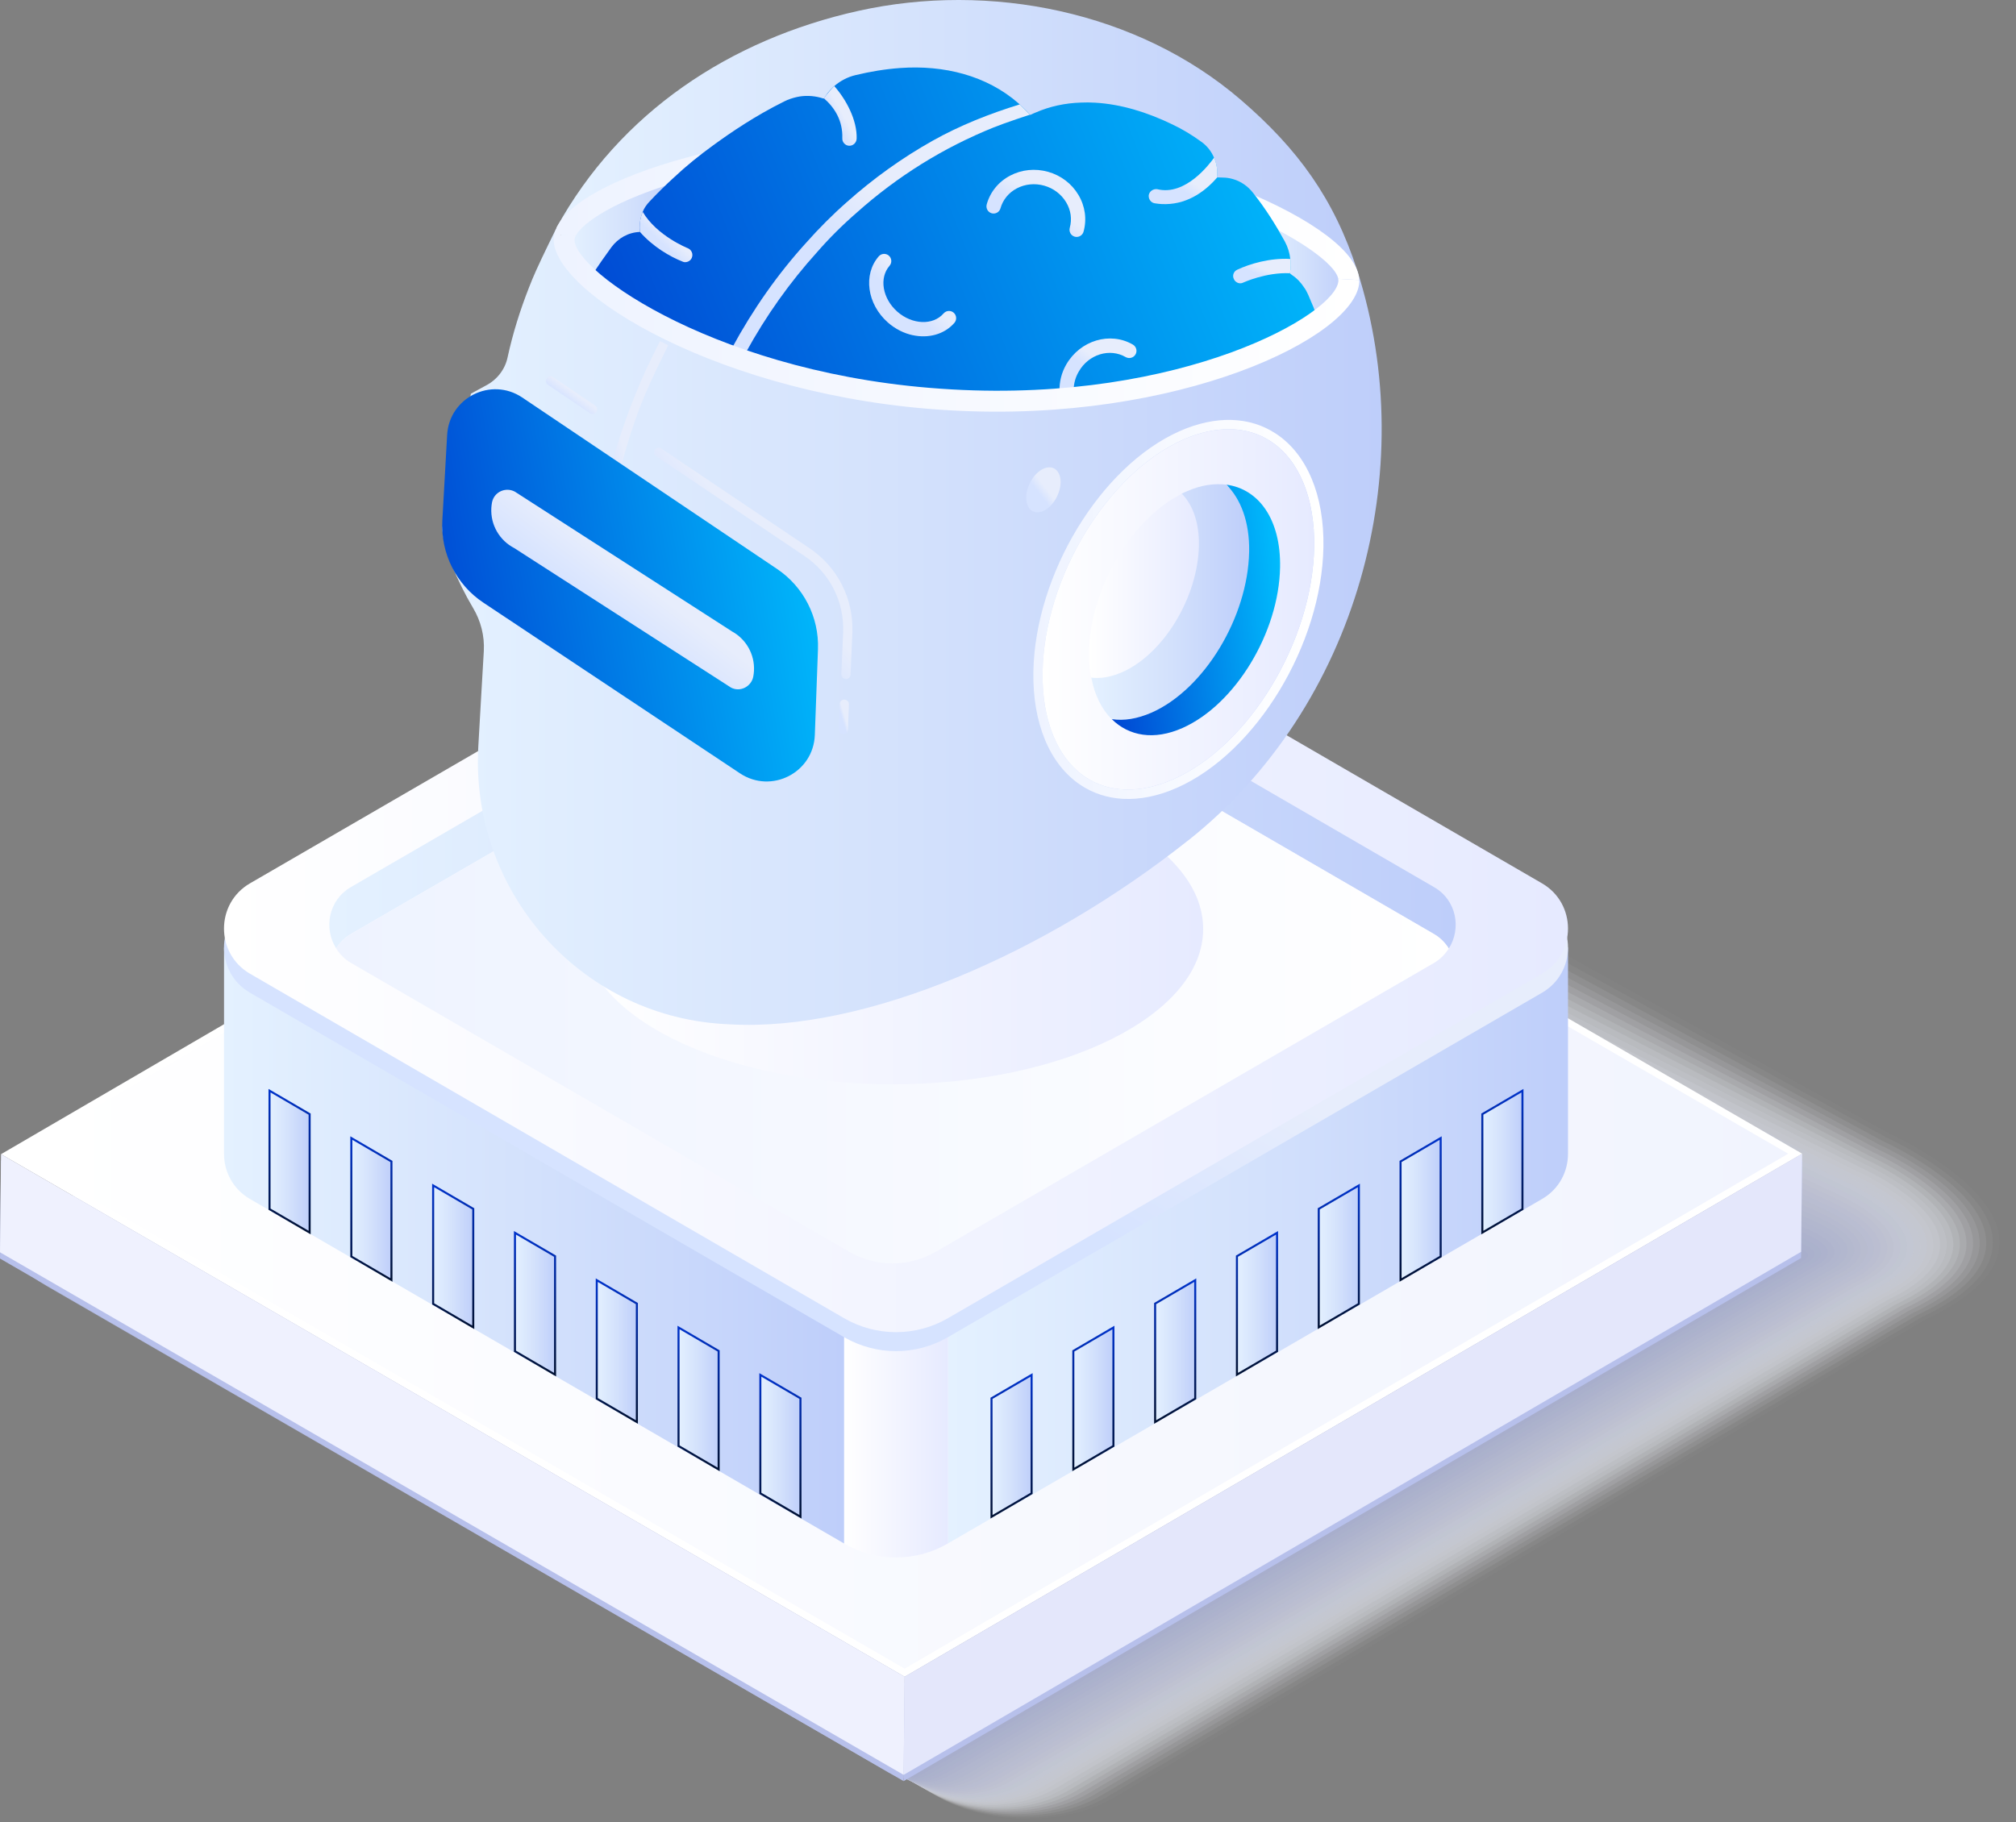
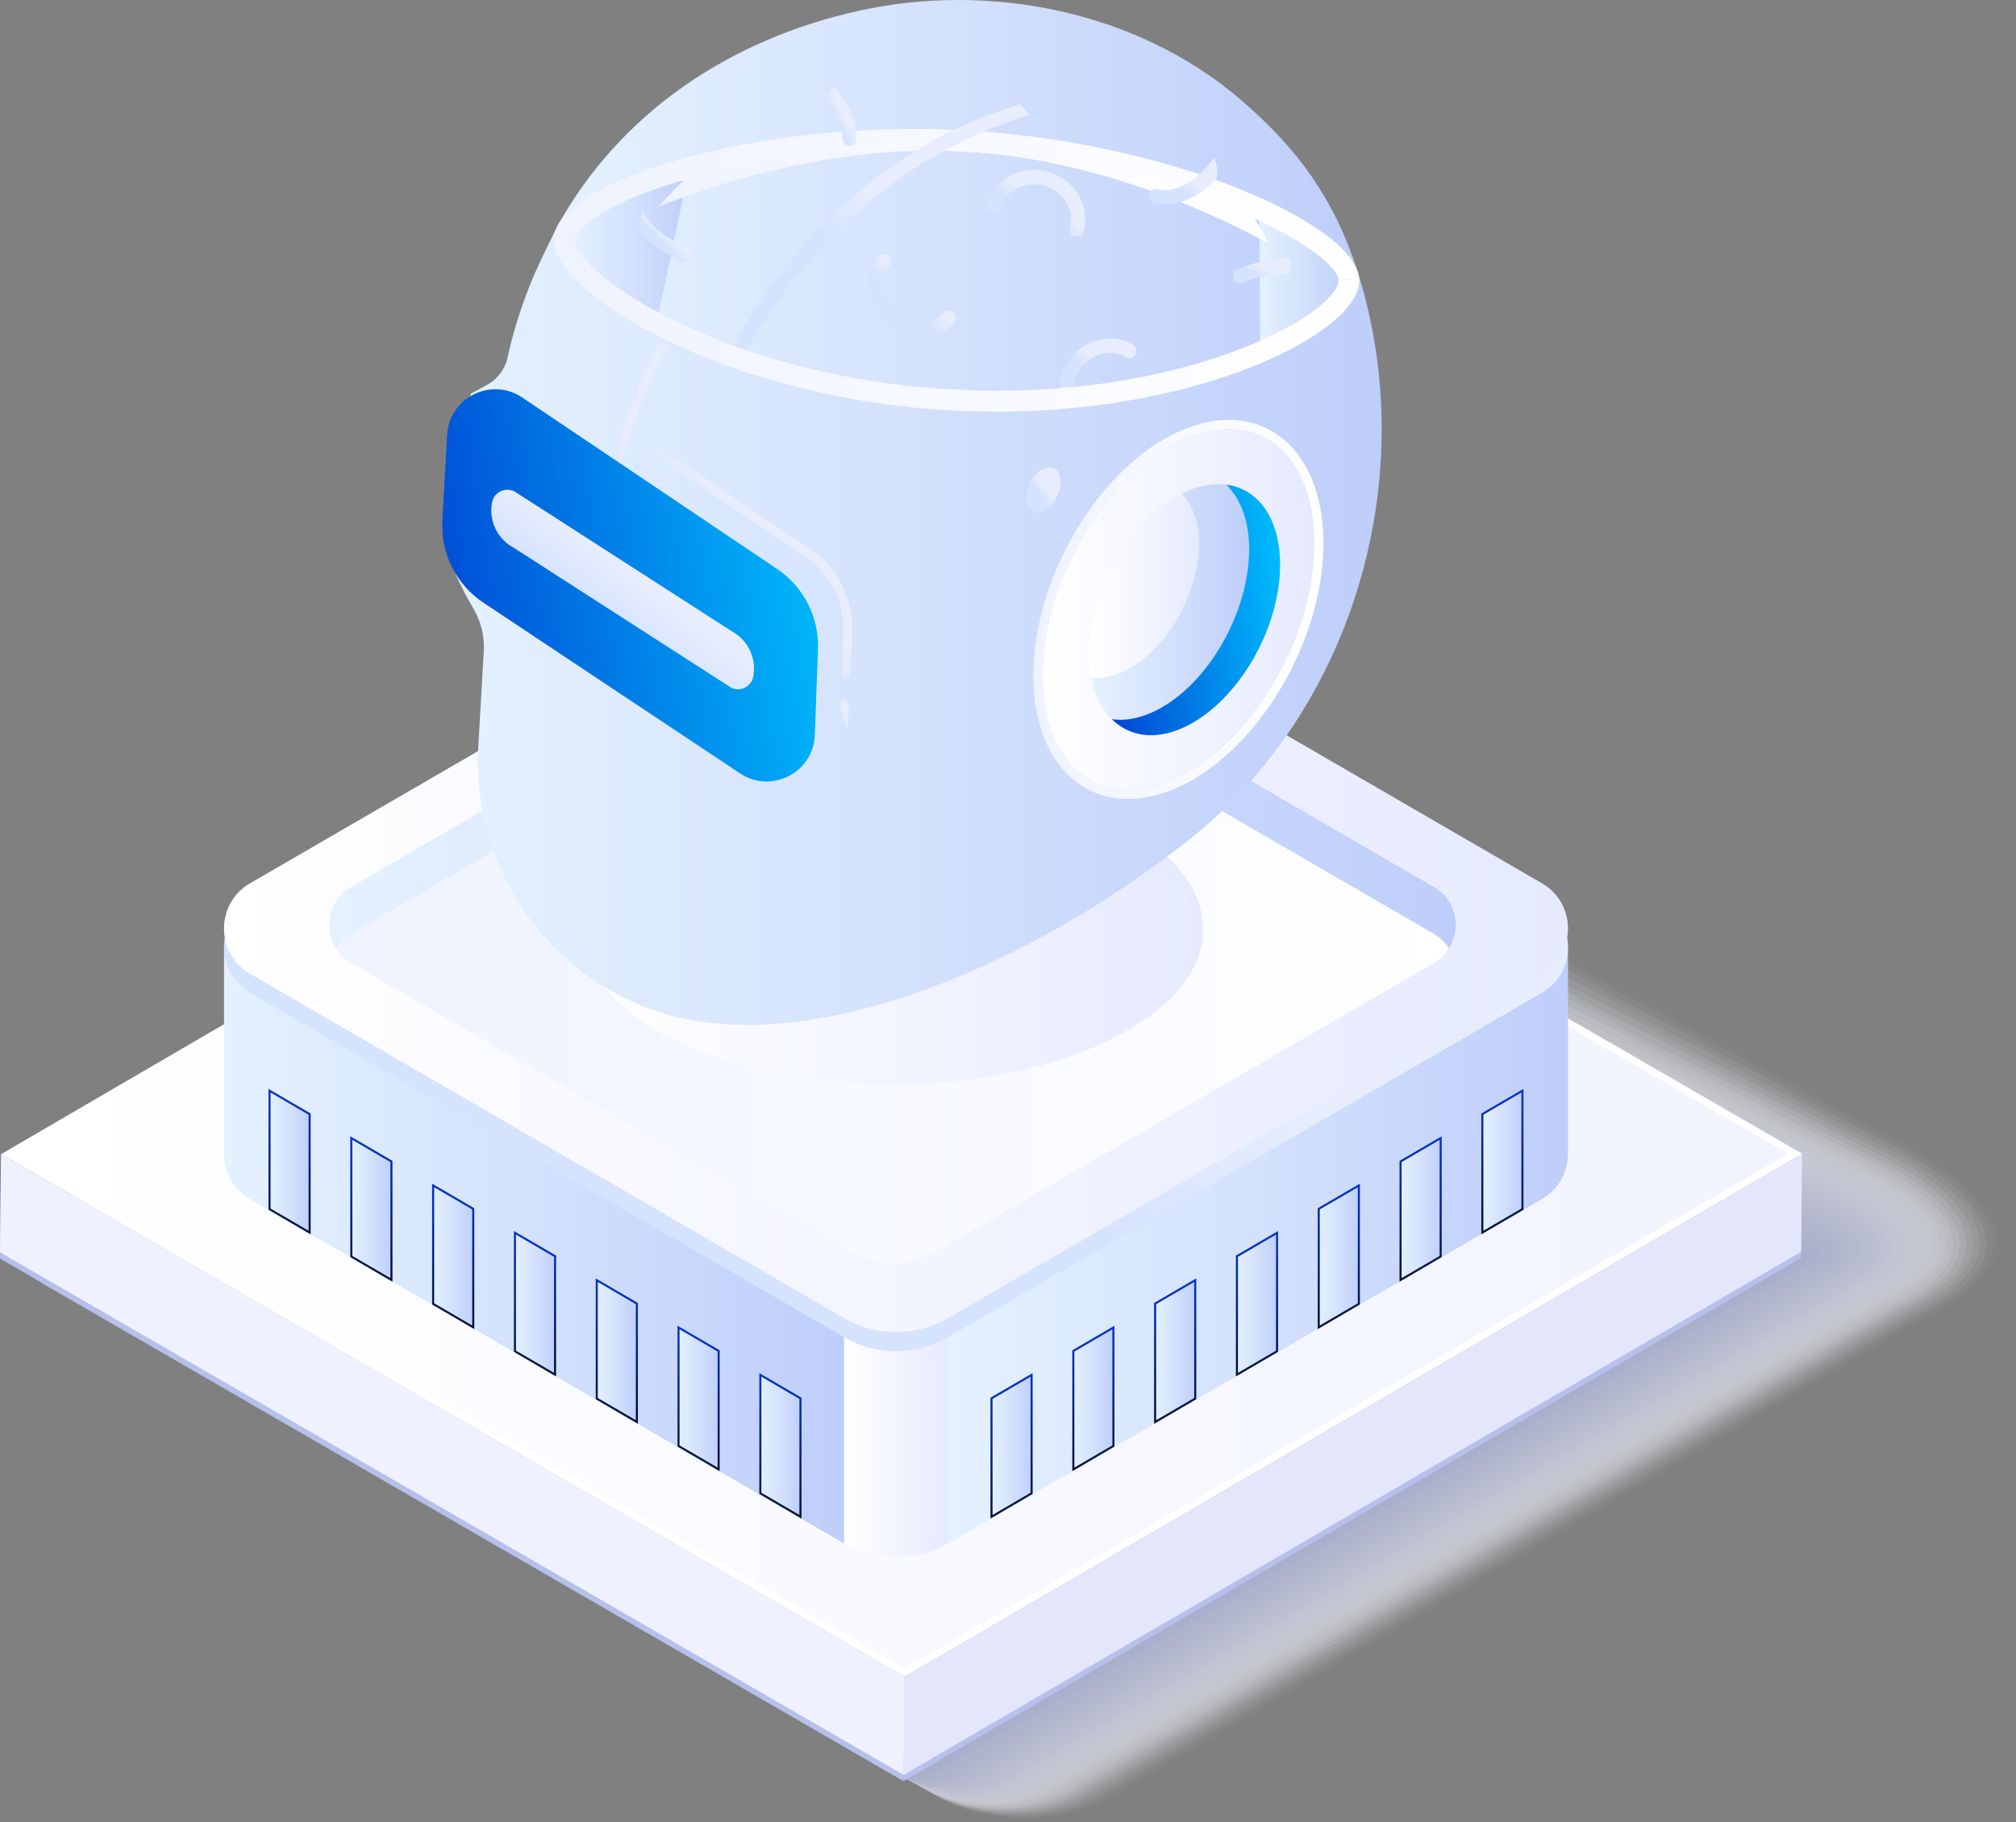
<svg xmlns="http://www.w3.org/2000/svg" width="198" height="179" viewBox="0 0 198 179" fill="none">
  <rect x="0" y="0" width="198" height="179" fill="#808080" stroke="none" />
  <g style="mix-blend-mode:multiply" opacity="0.7">
    <g opacity="0.03">
      <path d="M5.11 126.152C0.35 123.382 -0.673 122.23 4.065 119.489L91.549 82.306C96.277 79.557 110.21 69.606 114.972 72.355L185.547 111.36C185.568 111.371 207.282 121.068 189.153 129.599L109.284 176.664C104.624 179.359 97.065 179.349 92.385 176.66L5.11 126.152Z" fill="#FDFDFE" />
    </g>
    <g opacity="0.06">
      <path d="M5.093 126.143C0.354 123.383 -0.667 122.18 4.05 119.451L91.202 82.571C95.91 79.832 109.607 70.213 114.348 72.952L185.226 111.729C185.266 111.752 206.289 121.127 188.732 129.392L108.657 176.562C104.094 179.2 96.768 179.181 92.198 176.553L5.093 126.143Z" fill="#FAFBFE" />
    </g>
    <g opacity="0.1">
      <path d="M5.075 126.133C0.355 123.385 -0.663 122.132 4.037 119.412L90.854 82.835C95.542 80.106 109.002 70.819 113.724 73.548L184.904 112.095C184.964 112.128 205.295 121.184 188.311 129.183L108.031 176.454C103.566 179.038 96.472 179.008 92.011 176.442L5.075 126.133Z" fill="#F8F9FD" />
    </g>
    <g opacity="0.13">
      <path d="M5.057 126.121C0.358 123.385 -0.657 122.08 4.022 119.372L90.507 83.095C95.175 80.377 108.398 71.422 113.101 74.139L184.583 112.458C184.663 112.501 204.303 121.237 187.889 128.97L107.404 176.344C103.036 178.871 96.175 178.833 91.823 176.328L5.057 126.121Z" fill="#F6F7FC" />
    </g>
    <g opacity="0.16">
      <path d="M5.04 126.11C0.359 123.384 -0.651 122.03 4.009 119.331L90.16 83.357C94.81 80.651 107.795 72.025 112.478 74.733L184.263 112.824C184.364 112.879 203.31 121.293 187.47 128.762L106.78 176.24C102.508 178.71 95.881 178.663 91.638 176.219L5.04 126.11Z" fill="#F3F5FC" />
    </g>
    <g opacity="0.19">
      <path d="M5.022 126.1C0.363 123.386 -0.645 121.982 3.994 119.293L89.812 83.621C94.442 80.925 107.188 72.632 111.854 75.328L183.941 113.189C184.061 113.254 202.316 121.348 187.049 128.552L106.154 176.132C101.98 178.548 95.585 178.49 91.451 176.108L5.022 126.1Z" fill="#F1F3FB" />
    </g>
    <g opacity="0.23">
      <path d="M5.004 126.09C0.364 123.388 -0.639 121.931 3.979 119.255L89.464 83.886C94.075 81.2 106.585 73.239 111.23 75.925L183.619 113.557C183.759 113.634 201.322 121.408 186.626 128.344L105.526 176.027C101.449 178.386 95.286 178.319 91.261 175.998L5.004 126.09Z" fill="#EFF1FA" />
    </g>
    <g opacity="0.26">
      <path d="M4.987 126.08C0.367 123.39 -0.633 121.883 3.966 119.215L89.116 84.148C93.706 81.472 105.98 73.844 110.607 76.519L183.299 113.922C183.459 114.01 200.331 121.464 186.207 128.134L104.901 175.921C100.921 178.224 94.992 178.148 91.076 175.888L4.987 126.08Z" fill="#ECEFFA" />
    </g>
    <g opacity="0.29">
      <path d="M4.969 126.073C0.368 123.393 -0.627 121.836 3.951 119.18L88.769 84.415C93.34 81.751 105.375 74.453 109.983 77.117L182.976 114.29C183.157 114.388 199.337 121.522 185.784 127.927L104.273 175.816C100.39 178.064 94.693 177.978 90.887 175.778L4.969 126.073Z" fill="#EAEDF9" />
    </g>
    <g opacity="0.32">
      <path d="M4.951 126.064C0.371 123.396 -0.621 121.789 3.938 119.141L88.422 84.679C92.974 82.026 104.773 75.06 109.361 77.713L182.657 114.658C182.858 114.768 198.344 121.58 185.365 127.719L103.65 175.71C99.863 177.902 94.4 177.806 90.703 175.67L4.951 126.064Z" fill="#E8EBF9" />
    </g>
    <g opacity="0.35">
      <path d="M4.933 126.057C0.374 123.401 -0.617 121.741 3.923 119.106L88.073 84.944C92.606 82.301 104.166 75.668 108.735 78.311L182.334 115.026C182.554 115.146 197.35 121.639 184.942 127.513L103.021 175.608C99.332 177.744 94.103 177.638 90.514 175.564L4.933 126.057Z" fill="#E5E9F8" />
    </g>
    <g opacity="0.39">
      <path d="M4.915 126.051C0.376 123.407 -0.611 121.697 3.91 119.072L87.727 85.213C92.24 82.581 103.563 76.279 108.114 78.91L182.015 115.397C182.256 115.528 196.359 121.7 184.524 127.309L102.397 175.506C98.805 177.587 93.808 177.471 90.329 175.457L4.915 126.051Z" fill="#E3E7F7" />
    </g>
    <g opacity="0.42">
      <path d="M4.897 126.044C0.377 123.411 -0.606 121.65 3.894 119.036L87.378 85.479C91.871 82.859 102.958 76.888 107.489 79.508L181.691 115.767C181.951 115.909 195.364 121.76 184.099 127.103L101.768 175.404C98.273 177.429 93.51 177.304 90.14 175.352L4.897 126.044Z" fill="#E1E5F7" />
    </g>
    <g opacity="0.45">
      <path d="M4.879 126.039C0.379 123.417 -0.6 121.606 3.879 119.002L87.029 85.746C91.502 83.136 102.351 77.497 106.863 80.108L181.369 116.136C181.65 116.289 194.37 121.819 183.678 126.897L101.141 175.301C97.743 177.269 93.212 177.135 89.951 175.244L4.879 126.039Z" fill="#DEE3F6" />
    </g>
    <g opacity="0.48">
      <path d="M4.861 126.034C0.382 123.424 -0.595 121.563 3.865 118.968L86.683 86.015C91.137 83.415 101.749 78.109 106.242 80.707L181.049 116.507C181.349 116.672 193.377 121.882 183.257 126.693L100.515 175.199C97.215 177.112 92.916 176.968 89.764 175.138L4.861 126.034Z" fill="#DCE1F5" />
    </g>
    <g opacity="0.52">
      <path d="M4.843 126.033C0.383 123.433 -0.589 121.522 3.851 118.938L86.335 86.288C90.77 83.698 101.144 78.723 105.617 81.312L180.727 116.884C181.048 117.059 192.383 121.949 182.836 126.496L99.888 175.105C96.684 176.962 92.619 176.809 89.576 175.04L4.843 126.033Z" fill="#DADEF5" />
    </g>
    <g opacity="0.55">
      <path d="M4.825 126.03C0.386 123.442 -0.583 121.48 3.837 118.907L85.988 86.557C90.403 83.98 100.539 79.335 104.995 81.914L180.407 117.256C180.747 117.441 191.392 122.011 182.417 126.292L99.266 175.004C96.159 176.804 92.326 176.643 89.393 174.936L4.825 126.03Z" fill="#D8DCF4" />
    </g>
    <g opacity="0.58">
      <path d="M4.808 126.03C0.388 123.454 -0.577 121.44 3.822 118.877L85.64 86.83C90.035 84.263 99.935 79.951 104.37 82.518L180.084 117.632C180.445 117.829 190.398 122.078 181.994 126.092L98.637 174.906C95.628 176.652 92.027 176.478 89.203 174.834L4.808 126.03Z" fill="#D5DAF3" />
    </g>
    <g opacity="0.61">
      <path d="M4.79 126.032C0.391 123.468 -0.571 121.404 3.809 118.852L85.293 87.107C89.668 84.55 99.331 80.57 103.748 83.127L179.764 118.011C180.144 118.218 189.405 122.147 181.574 125.896L98.011 174.814C95.098 176.503 91.732 176.321 89.017 174.737L4.79 126.032Z" fill="#D3D8F3" />
    </g>
    <g opacity="0.65">
      <path d="M4.772 126.036C0.392 123.482 -0.566 121.367 3.795 118.825L84.945 87.382C89.301 84.835 98.726 81.187 103.124 83.733L179.443 118.389C179.844 118.607 188.411 122.215 181.153 125.699L97.384 174.719C94.569 176.352 91.434 176.161 88.829 174.639L4.772 126.036Z" fill="#D1D6F2" />
    </g>
    <g opacity="0.68">
      <path d="M4.754 126.041C0.395 123.499 -0.561 121.333 3.78 118.802L84.597 87.661C88.934 85.127 98.122 81.809 102.501 84.344L179.121 118.771C179.543 119.001 187.419 122.287 180.732 125.507L96.76 174.629C94.041 176.207 91.14 176.005 88.644 174.545L4.754 126.041Z" fill="#CED4F1" />
    </g>
    <g opacity="0.71">
      <path d="M4.737 126.049C0.396 123.519 -0.555 121.302 3.766 118.782L84.249 87.944C88.567 85.42 97.517 82.434 101.876 84.959L178.799 119.156C179.24 119.396 186.425 122.364 180.309 125.316L96.131 174.543C93.51 176.064 90.841 175.854 88.455 174.454L4.737 126.049Z" fill="#CCD2F1" />
    </g>
    <g opacity="0.74">
      <path d="M4.719 126.06C0.399 123.542 -0.549 121.274 3.751 118.764L83.902 88.226C88.199 85.713 96.912 83.059 101.253 85.573L178.479 119.542C178.941 119.794 185.433 122.44 179.89 125.127L95.506 174.456C92.983 175.921 90.546 175.702 88.268 174.363L4.719 126.06Z" fill="#CAD0F0" />
    </g>
    <g opacity="0.77">
      <path d="M4.701 126.074C0.401 123.566 -0.543 121.249 3.738 118.749L83.555 88.514C87.833 86.011 96.31 83.69 100.63 86.192L178.158 119.931C178.639 120.193 184.441 122.519 179.469 124.941L94.881 174.372C92.453 175.782 90.251 175.552 88.082 174.275L4.701 126.074Z" fill="#C7CEF0" />
    </g>
    <g opacity="0.81">
      <path d="M4.683 126.096C0.404 123.6 -0.537 121.232 3.723 118.742L83.206 88.81C87.465 86.318 95.703 84.328 100.005 86.82L177.834 120.33C178.336 120.603 183.444 122.608 179.046 124.764L94.252 174.299C91.922 175.653 89.952 175.415 87.893 174.198L4.683 126.096Z" fill="#C5CCEF" />
    </g>
    <g opacity="0.84">
      <path d="M4.666 126.118C0.405 123.634 -0.531 121.215 3.71 118.735L82.861 89.104C87.1 86.623 95.101 84.965 99.384 87.446L177.517 120.728C178.037 121.013 182.454 122.698 178.629 124.589L93.629 174.226C91.397 175.524 89.659 175.275 87.71 174.121L4.666 126.118Z" fill="#C3CAEE" />
    </g>
    <g opacity="0.87">
-       <path d="M4.648 126.148C0.408 123.675 -0.525 121.205 3.695 118.736L82.513 89.407C86.733 86.937 94.496 85.611 98.76 88.08L177.194 121.133C177.735 121.428 181.46 122.792 178.206 124.418L93.001 174.159C90.865 175.401 89.36 175.142 87.52 174.05L4.648 126.148Z" fill="#C0C8EE" />
-     </g>
+       </g>
    <g opacity="0.9">
      <path d="M4.63 126.18C0.41 123.718 -0.521 121.199 3.68 118.74L82.164 89.714C86.363 87.254 93.89 86.258 98.135 88.719L176.871 121.543C177.432 121.848 180.466 122.892 177.784 124.252L92.375 174.096C90.337 175.282 89.064 175.014 87.334 173.983L4.63 126.18Z" fill="#BEC6ED" />
    </g>
    <g opacity="0.94">
      <path d="M4.612 126.224C0.413 123.774 -0.515 121.202 3.667 118.755L81.818 90.03C85.998 87.582 93.288 86.917 97.513 89.367L176.552 121.963C177.133 122.28 179.475 123.002 177.364 124.097L91.749 174.043C89.808 175.173 88.769 174.895 87.147 173.925L4.612 126.224Z" fill="#BCC4EC" />
    </g>
    <g opacity="0.97">
      <path d="M4.595 126.273C0.414 123.835 -0.509 121.213 3.652 118.775L81.468 90.352C85.63 87.914 92.681 87.582 96.888 90.02L176.229 122.386C176.832 122.714 178.479 123.117 176.942 123.945L91.122 173.994C89.277 175.069 88.471 174.782 86.959 173.872L4.595 126.273Z" fill="#B9C2EC" />
    </g>
    <path d="M4.575 126.332C0.416 123.904 -0.504 121.232 3.637 118.806L81.121 90.686C85.263 88.258 92.076 88.258 96.264 90.686L175.907 122.823C176.528 123.163 177.485 123.244 176.519 123.806L90.495 173.958C88.748 174.977 88.174 174.68 86.77 173.834L4.575 126.332Z" fill="#B7C0EB" />
  </g>
  <path d="M176.994 113.949L176.892 123.588L88.749 174.976L88.85 165.336L176.994 113.949Z" fill="#B7C0EB" />
  <path d="M88.85 165.337L88.749 174.976L0 123.64L0.101 114L88.85 165.337Z" fill="#B7C0EB" />
  <path d="M176.994 113.337L88.85 164.724L0.101 113.387L88.245 62L176.994 113.337Z" fill="white" />
  <path d="M1.47 113.386L88.246 62.795L175.625 113.34L88.849 163.929L1.47 113.386Z" fill="url(#paint0_linear_10_19260)" />
  <path d="M176.994 113.336L176.892 122.977L88.749 174.362L88.85 164.723L176.994 113.336Z" fill="#E4E7FB" />
  <path d="M88.85 164.721L88.749 174.361L0 123.024L0.101 113.384L88.85 164.721Z" fill="#EFF1FE" />
  <g clip-path="url(#clip0_10_19260)">
    <path d="M133.358 95.883L134.014 93.088H154V113.349C154 115.074 153.15 116.802 151.45 117.789L93.1 151.627V72.534L133.354 95.879L133.358 95.883Z" fill="url(#paint1_linear_10_19260)" />
    <path d="M93.1 72.537V151.63C89.943 153.46 86.054 153.46 82.897 151.63V72.537C86.054 70.708 89.943 70.708 93.1 72.537Z" fill="url(#paint2_linear_10_19260)" />
    <path d="M34.764 100.451L82.9 72.537V151.63L24.553 117.789C22.854 116.802 22.003 115.077 22.003 113.352V93.091L34.767 100.451H34.764Z" fill="url(#paint3_linear_10_19260)" />
    <path d="M82.897 54.806L24.55 88.645C21.15 90.617 21.15 95.548 24.55 97.521L82.9 131.362C86.057 133.192 89.947 133.192 93.103 131.362L151.45 97.524C154.85 95.552 154.85 90.621 151.45 88.648L93.1 54.806C89.943 52.977 86.054 52.977 82.897 54.806Z" fill="url(#paint4_linear_10_19260)" />
    <path d="M82.897 52.942L24.55 86.78C21.15 88.753 21.15 93.684 24.55 95.656L82.9 129.498C86.057 131.328 89.947 131.328 93.103 129.498L151.45 95.656C154.85 93.684 154.85 88.753 151.45 86.78L93.1 52.938C89.943 51.109 86.054 51.109 82.897 52.938V52.942Z" fill="url(#paint5_linear_10_19260)" />
    <path d="M140.848 91.76L91.931 63.39C89.284 61.856 86.023 61.856 83.379 63.39L34.465 91.757C33.837 92.123 33.369 92.621 33.019 93.171C31.776 91.216 32.245 88.436 34.465 87.146L83.379 58.779C86.026 57.246 89.287 57.246 91.931 58.779L140.848 87.153C143.069 88.442 143.537 91.223 142.295 93.178C141.941 92.624 141.476 92.126 140.848 91.764V91.76Z" fill="url(#paint6_linear_10_19260)" />
    <path d="M140.848 94.593L91.931 122.96C89.284 124.494 86.023 124.494 83.379 122.96L34.462 94.59C33.834 94.224 33.365 93.726 33.015 93.175C33.365 92.621 33.834 92.123 34.462 91.76L83.376 63.393C86.023 61.86 89.284 61.86 91.927 63.393L140.845 91.764C141.473 92.129 141.941 92.628 142.291 93.178C141.938 93.733 141.473 94.231 140.845 94.593H140.848Z" fill="url(#paint7_linear_10_19260)" />
    <g style="mix-blend-mode:multiply">
      <path d="M87.657 106.519C70.805 106.519 57.144 99.688 57.144 91.262C57.144 82.836 70.805 76.005 87.657 76.005C104.508 76.005 118.169 82.836 118.169 91.262C118.169 99.688 104.508 106.519 87.657 106.519Z" fill="url(#paint8_linear_10_19260)" />
    </g>
    <path d="M145.587 121.086L149.526 118.787V107.149L145.587 109.451V121.086Z" fill="url(#paint9_linear_10_19260)" stroke="url(#paint10_linear_10_19260)" stroke-width="0.2" />
    <path d="M137.555 125.741L141.494 123.44V111.802L137.555 114.103V125.741Z" fill="url(#paint11_linear_10_19260)" stroke="url(#paint12_linear_10_19260)" stroke-width="0.2" />
    <path d="M129.52 130.394L133.459 128.092V116.457L129.52 118.756V130.394Z" fill="url(#paint13_linear_10_19260)" stroke="url(#paint14_linear_10_19260)" stroke-width="0.2" />
    <path d="M121.485 135.046L125.424 132.744V121.11L121.485 123.408V135.046Z" fill="url(#paint15_linear_10_19260)" stroke="url(#paint16_linear_10_19260)" stroke-width="0.2" />
    <path d="M113.45 139.698L117.389 137.4V125.762L113.45 128.064V139.698Z" fill="url(#paint17_linear_10_19260)" stroke="url(#paint18_linear_10_19260)" stroke-width="0.2" />
    <path d="M105.416 144.354L109.354 142.052V130.414L105.416 132.716V144.354Z" fill="url(#paint19_linear_10_19260)" stroke="url(#paint20_linear_10_19260)" stroke-width="0.2" />
    <path d="M97.381 149.006L101.319 146.705V135.07L97.381 137.368V149.006Z" fill="url(#paint21_linear_10_19260)" stroke="url(#paint22_linear_10_19260)" stroke-width="0.2" />
    <path d="M30.41 121.086V109.451L26.471 107.149V118.787L30.41 121.086Z" fill="url(#paint23_linear_10_19260)" stroke="url(#paint24_linear_10_19260)" stroke-width="0.2" />
    <path d="M38.445 125.741V114.103L34.506 111.802V123.44L38.445 125.741Z" fill="url(#paint25_linear_10_19260)" stroke="url(#paint26_linear_10_19260)" stroke-width="0.2" />
    <path d="M46.48 130.394V118.756L42.541 116.457V128.092L46.48 130.394Z" fill="url(#paint27_linear_10_19260)" stroke="url(#paint28_linear_10_19260)" stroke-width="0.2" />
    <path d="M54.515 135.046V123.408L50.576 121.11V132.744L54.515 135.046Z" fill="url(#paint29_linear_10_19260)" stroke="url(#paint30_linear_10_19260)" stroke-width="0.2" />
    <path d="M62.55 139.698V128.064L58.611 125.762V137.4L62.55 139.698Z" fill="url(#paint31_linear_10_19260)" stroke="url(#paint32_linear_10_19260)" stroke-width="0.2" />
    <path d="M70.581 144.354V132.716L66.642 130.414V142.052L70.581 144.354Z" fill="url(#paint33_linear_10_19260)" stroke="url(#paint34_linear_10_19260)" stroke-width="0.2" />
    <path d="M78.616 149.006V137.368L74.677 135.07V146.705L78.616 149.006Z" fill="url(#paint35_linear_10_19260)" stroke="url(#paint36_linear_10_19260)" stroke-width="0.2" />
    <path d="M133.292 26.554C129.798 30.827 124.987 34.706 119.966 36.723C111.137 39.842 101.864 40.971 92.528 40.379C83.091 39.779 73.478 37.539 65.179 32.873C61.023 30.534 57.338 26.387 54.65 22.387C60.877 11.04 71.715 3.868 84.298 1.069C97.19 -1.795 111.723 1.087 121.861 9.803C127.477 14.633 131.02 19.525 133.296 26.554H133.292Z" fill="url(#paint37_linear_10_19260)" />
    <path d="M123.686 20.864C123.675 21.034 123.779 34.925 123.779 34.925L132.407 28.739L130.267 24.244L123.686 20.864Z" fill="url(#paint38_linear_10_19260)" />
    <path d="M67.729 16.375L64.43 31.942L55.954 25.45L56.169 21.575L67.729 16.375Z" fill="url(#paint39_linear_10_19260)" />
    <path d="M116.74 82.525C102.703 93.67 84.954 101.382 71.712 100.633L70.959 100.591C56.873 99.695 46.178 87.495 46.976 73.339C47.236 68.687 47.326 67.341 47.517 63.968C47.6 62.477 47.225 61.002 46.459 59.72C45.015 57.305 43.357 53.58 43.458 51.764L46.251 38.675C46.251 38.675 46.986 38.278 47.763 37.852C48.821 37.291 49.605 36.291 49.852 35.106C50.369 32.74 51.069 30.506 51.951 28.255C52.169 27.694 52.398 27.136 52.648 26.586C53.241 25.251 54.605 22.494 54.605 22.494C54.605 22.494 59.254 29.53 64.527 31.339C73.516 34.423 83.07 38.333 92.51 38.922C101.843 39.522 111.772 39.145 120.535 35.842C125.597 33.932 129.542 30.726 133.296 26.558C139.606 46.265 133.292 69.377 116.743 82.529L116.74 82.525Z" fill="url(#paint40_linear_10_19260)" />
    <path d="M65.63 33.922C65.221 34.761 64.79 35.615 64.398 36.455C64.232 36.793 64.069 37.162 63.909 37.504C62.685 40.145 61.789 42.874 61.057 45.62C59.059 52.705 58.435 59.971 59.132 66.958L58.112 66.286C57.529 59.319 58.23 52.109 60.228 45.056C60.988 42.411 61.928 39.794 63.045 37.222C63.236 36.769 63.406 36.413 63.573 36.058C63.968 35.2 64.395 34.364 64.822 33.507L65.623 33.918L65.63 33.922Z" fill="url(#paint41_linear_10_19260)" />
    <path d="M82.8 72.119C82.553 72.109 82.359 71.893 82.37 71.645L82.467 69.168C82.477 68.917 82.689 68.722 82.939 68.728C83.216 68.749 83.382 68.951 83.376 69.202L83.278 71.68C83.268 71.931 83.053 72.13 82.803 72.119H82.8Z" fill="url(#paint42_linear_10_19260)" />
    <path d="M83.06 66.704C82.81 66.69 82.619 66.477 82.63 66.23L82.81 62.097C82.918 59.089 81.495 56.288 79.001 54.611L64.451 44.822C64.242 44.683 64.187 44.401 64.326 44.191C64.468 43.982 64.749 43.927 64.954 44.066L79.504 53.855C82.258 55.709 83.834 58.803 83.716 62.135L83.535 66.272C83.525 66.523 83.31 66.718 83.06 66.707V66.704Z" fill="url(#paint43_linear_10_19260)" />
-     <path d="M58.171 40.668C58.091 40.665 58.015 40.64 57.942 40.592L53.824 37.807C53.616 37.668 53.56 37.385 53.699 37.176C53.838 36.967 54.119 36.911 54.331 37.051L58.449 39.835C58.657 39.975 58.712 40.257 58.574 40.466C58.48 40.605 58.327 40.675 58.171 40.668Z" fill="url(#paint44_linear_10_19260)" />
    <path d="M80.028 72.192C79.903 75.9 75.771 78.023 72.68 75.974L47.496 59.218C44.804 57.441 43.26 54.35 43.444 51.126L43.916 42.728C44.12 39.058 48.235 37.002 51.288 39.048L76.319 55.894C78.928 57.65 80.448 60.623 80.337 63.77L80.028 72.196V72.192Z" fill="url(#paint45_linear_10_19260)" />
    <path d="M129.979 53.747C129.809 63.334 123.37 73.935 115.619 77.382C113.763 78.207 111.949 78.57 110.266 78.476C108.757 78.389 107.352 77.936 106.12 77.113C103.092 75.095 101.406 71.039 101.492 65.993C101.662 56.406 108.101 45.805 115.852 42.358C119.37 40.794 122.745 40.888 125.351 42.627C128.38 44.644 130.069 48.701 129.979 53.747ZM129.07 53.73C129.153 48.997 127.613 45.226 124.848 43.383C122.509 41.825 119.443 41.755 116.216 43.188C108.761 46.502 102.561 56.737 102.398 66.003C102.315 70.736 103.855 74.506 106.62 76.35C108.958 77.908 112.025 77.977 115.252 76.545C122.707 73.231 128.907 62.996 129.07 53.73Z" fill="url(#paint46_linear_10_19260)" />
    <path d="M124.848 43.383C122.509 41.825 119.443 41.755 116.216 43.188C108.761 46.502 102.561 56.737 102.398 66.003C102.315 70.736 103.855 74.506 106.62 76.35C108.958 77.908 112.025 77.977 115.252 76.545C122.707 73.231 128.907 62.996 129.07 53.73C129.153 48.997 127.613 45.226 124.848 43.383Z" fill="url(#paint47_linear_10_19260)" />
    <path d="M102.464 50.199C103.383 49.792 104.146 48.534 104.167 47.394C104.178 46.795 103.976 46.314 103.619 46.073C103.31 45.868 102.908 45.857 102.491 46.042C101.572 46.45 100.809 47.708 100.788 48.847C100.778 49.447 100.979 49.928 101.336 50.168C101.482 50.266 101.648 50.318 101.829 50.328C102.03 50.339 102.245 50.297 102.464 50.199Z" fill="url(#paint48_linear_10_19260)" />
    <path d="M120.449 47.61C121.868 49.011 119.047 51.186 118.995 54.127C118.884 60.55 116.997 64.686 111.817 66.99C110.412 67.613 110.381 70.802 109.194 70.649C110.87 72.308 113.333 72.764 116.14 71.516C121.319 69.213 125.611 62.142 125.722 55.719C125.805 51.039 123.63 48.028 120.445 47.614L120.449 47.61Z" fill="url(#paint49_linear_10_19260)" />
    <path d="M122.683 54.224C122.555 60.637 118.277 67.711 113.111 70.004C111.689 70.621 110.391 70.833 109.194 70.649C108.209 69.697 107.508 68.293 107.179 66.564C107.137 66.428 109.201 65.805 109.177 65.655C109.062 65.017 110.53 64.449 110.537 63.717C110.63 57.619 110.343 56.197 115.13 53.58C115.252 53.503 115.949 48.565 116.07 48.488C116.24 48.415 116.393 48.325 116.563 48.269C117.954 47.635 119.283 47.478 120.449 47.61C121.857 49.018 122.735 51.255 122.686 54.221L122.683 54.224Z" fill="url(#paint50_linear_10_19260)" />
    <path d="M117.75 53.615C117.649 58.668 114.28 64.25 110.197 66.042C109.114 66.512 108.112 66.686 107.179 66.568C107.137 66.432 107.113 66.299 107.085 66.15C106.97 65.512 106.946 64.815 106.953 64.087C107.047 57.988 110.908 51.322 115.696 48.708C115.817 48.631 115.952 48.572 116.07 48.495C117.149 49.6 117.791 51.346 117.75 53.618V53.615Z" fill="url(#paint51_linear_10_19260)" />
    <path d="M124.15 21.902C117.77 18.814 107.543 15.615 94.817 14.894L94.682 14.887C85.443 14.364 75.556 15.347 67.545 17.577C67.323 17.647 67.098 17.703 66.876 17.773C68.048 16.668 69.311 15.64 70.626 14.692C77.582 13.159 86.103 12.329 94.797 12.824L94.932 12.831C104.882 13.396 114.298 15.64 121.354 18.407C122.35 19.497 123.269 20.665 124.147 21.899L124.15 21.902Z" fill="url(#paint52_linear_10_19260)" />
    <path d="M124.584 23.923C117.732 20.174 106.734 15.57 94.817 14.894L94.682 14.887C83.23 14.239 72.111 17.354 64.721 20.271C65.762 19.09 66.855 17.954 67.941 16.929C75.334 14.413 84.985 12.273 94.8 12.831L94.935 12.838C105.527 13.437 115.46 17.034 122.582 20.55C122.978 21.097 123.346 21.665 123.706 22.24C123.797 22.383 123.956 22.669 124.14 23.035C124.289 23.331 124.435 23.631 124.584 23.927V23.923Z" fill="url(#paint53_linear_10_19260)" />
    <path d="M67.549 17.577C75.559 15.34 85.447 14.361 94.686 14.887L94.821 14.894C116.508 16.124 130.923 24.544 131.436 27.391L133.497 27.509C133.361 22.136 115.252 13.988 94.939 12.838L94.803 12.831C74.692 11.691 55.548 17.584 54.438 23.031L56.547 23.15C57.141 22.007 60.145 19.651 67.549 17.581V17.577Z" fill="url(#paint54_linear_10_19260)" />
-     <path d="M129.288 30.998C125.014 33.901 116.653 37.406 105.447 38.274C104.993 38.309 104.518 38.347 104.06 38.393C100.774 38.63 97.239 38.675 93.523 38.466L93.35 38.455C85.676 38.02 78.876 36.563 73.242 34.664C72.777 34.514 72.333 34.361 71.885 34.211C65.644 31.959 60.933 29.234 58.192 26.973C58.785 26.056 59.396 25.178 60.038 24.3C60.7 23.404 61.706 22.826 62.848 22.787L62.823 22.4C62.82 21.857 62.92 21.317 63.122 20.818C63.264 20.438 63.51 20.1 63.791 19.801C64.555 18.982 65.353 18.201 66.182 17.441C67.382 16.312 68.683 15.263 70.033 14.284C71.819 12.981 74.185 11.374 77.013 9.97C77.408 9.764 77.839 9.628 78.262 9.531C79.025 9.363 79.826 9.391 80.586 9.593L80.812 9.66C80.829 9.66 80.916 9.684 80.916 9.684C81.152 9.29 81.429 8.938 81.745 8.642C81.8 8.576 81.859 8.51 81.932 8.461C82.522 7.949 83.24 7.565 84.021 7.381C85.44 7.039 86.907 6.788 88.434 6.68C92.684 6.377 96.895 7.405 100.032 10.151C100.347 10.433 100.646 10.729 100.944 11.029L101.173 11.287C101.225 11.273 101.246 11.256 101.298 11.242C101.423 11.179 101.551 11.116 101.676 11.071C103.13 10.433 104.632 10.13 106.141 10.078C106.617 10.053 107.088 10.06 107.557 10.088C110.121 10.235 112.667 11.029 115.102 12.204C116.161 12.702 117.139 13.305 118.048 13.97C118.586 14.371 118.992 14.904 119.238 15.497C119.502 16.093 119.606 16.765 119.515 17.427L120.126 17.445C120.459 17.445 120.771 17.501 121.08 17.588C121.871 17.807 122.579 18.306 123.085 18.968C124.327 20.532 125.354 22.191 126.194 23.732C126.478 24.258 126.662 24.85 126.728 25.45C126.78 25.913 126.78 26.384 126.683 26.854C126.718 26.875 126.902 27.025 126.902 27.025C127.373 27.331 127.769 27.76 128.078 28.234C128.241 28.454 128.366 28.691 128.477 28.942C128.879 29.879 129.16 30.51 129.288 31.008V30.998Z" fill="url(#paint55_linear_10_19260)" />
    <path d="M101.159 11.266C101.159 11.266 98.752 12.047 97.586 12.521C92.663 14.504 88.142 17.316 84.156 20.878C82.72 22.125 81.409 23.435 80.25 24.77C77.596 27.701 75.233 31.015 73.238 34.66C72.784 34.507 72.326 34.361 71.882 34.207C73.953 30.381 76.413 26.882 79.202 23.819C80.406 22.46 81.745 21.108 83.213 19.818C85.801 17.515 88.6 15.511 91.581 13.835C94.287 12.315 97.187 11.172 100.15 10.256C100.15 10.256 100.618 10.702 101.159 11.263V11.266Z" fill="url(#paint56_linear_10_19260)" />
    <path d="M119.554 17.421C118.242 18.947 116.407 20.177 114.051 20.045C113.843 20.034 113.635 20.003 113.409 19.971C113.045 19.916 112.785 19.567 112.823 19.166C112.896 18.783 113.26 18.543 113.642 18.581C116.438 19.285 118.804 16.096 119.241 15.49C119.505 16.086 119.609 16.758 119.519 17.421H119.554Z" fill="url(#paint57_linear_10_19260)" />
    <path d="M126.686 26.844C124.365 26.729 122.138 27.746 122.103 27.76C121.85 27.886 121.573 27.837 121.375 27.666C121.292 27.607 121.226 27.516 121.181 27.408C121.007 27.063 121.17 26.652 121.514 26.495C122.752 25.917 124.73 25.324 126.735 25.439C126.797 25.899 126.787 26.373 126.69 26.844H126.686Z" fill="url(#paint58_linear_10_19260)" />
    <path d="M84.132 13.639C84.111 14.019 83.792 14.333 83.396 14.319C83.018 14.305 82.706 13.97 82.727 13.587C82.782 11.852 81.978 10.58 80.919 9.656C81.138 9.287 81.932 8.45 81.932 8.45C83.07 9.729 84.198 11.775 84.135 13.636L84.132 13.639Z" fill="url(#paint59_linear_10_19260)" />
    <path d="M67.951 25.314C67.837 25.603 67.545 25.77 67.25 25.756C67.181 25.753 67.112 25.735 67.042 25.701C65.817 25.22 64.118 24.237 62.848 22.78L62.823 22.393C62.813 21.843 62.914 21.31 63.122 20.811C64.51 23.167 67.51 24.369 67.552 24.383C67.909 24.53 68.097 24.937 67.951 25.31V25.314Z" fill="url(#paint60_linear_10_19260)" />
    <path d="M89.631 32.928C88.777 32.74 87.934 32.325 87.202 31.681C85.155 29.875 84.753 26.962 86.307 25.181C86.564 24.889 87.008 24.861 87.299 25.115C87.591 25.373 87.619 25.819 87.365 26.112C86.325 27.304 86.668 29.328 88.129 30.618C89.6 31.907 91.636 31.984 92.677 30.788C92.934 30.496 93.378 30.468 93.669 30.722C93.96 30.98 93.988 31.426 93.735 31.719C92.736 32.862 91.168 33.263 89.631 32.925V32.928Z" fill="url(#paint61_linear_10_19260)" />
    <path d="M105.801 23.275C105.718 23.282 105.635 23.275 105.551 23.251C105.18 23.146 104.962 22.756 105.066 22.38C105.302 21.536 105.177 20.644 104.708 19.867C104.233 19.076 103.47 18.497 102.554 18.239C101.635 17.982 100.684 18.076 99.869 18.504C99.067 18.926 98.498 19.623 98.262 20.463C98.158 20.836 97.773 21.059 97.395 20.951C97.024 20.846 96.805 20.456 96.909 20.079C97.249 18.86 98.068 17.853 99.216 17.25C100.351 16.654 101.669 16.525 102.932 16.877C104.195 17.232 105.253 18.037 105.912 19.139C106.578 20.254 106.759 21.54 106.419 22.759C106.339 23.049 106.086 23.247 105.805 23.272L105.801 23.275Z" fill="url(#paint62_linear_10_19260)" />
    <path d="M111.519 34.824C111.331 35.152 110.901 35.27 110.561 35.082C108.993 34.172 106.918 34.803 105.95 36.504C105.624 37.051 105.465 37.668 105.447 38.274C104.996 38.305 104.528 38.347 104.06 38.393C104.039 37.5 104.257 36.608 104.726 35.8C106.096 33.434 109.031 32.552 111.265 33.852C111.605 34.054 111.723 34.486 111.519 34.828V34.824Z" fill="url(#paint63_linear_10_19260)" />
    <path d="M131.429 27.391C131.439 27.457 131.453 27.523 131.45 27.586C131.266 30.872 116.119 39.539 93.502 38.257L93.34 38.246C70.91 36.974 56.249 26.645 56.426 23.502C56.433 23.404 56.475 23.279 56.547 23.146L54.438 23.028C54.414 23.15 54.386 23.268 54.379 23.387C54.081 28.687 70.914 39.041 93.228 40.306L93.426 40.316C115.744 41.581 133.202 33.113 133.504 27.701C133.507 27.638 133.497 27.572 133.493 27.509L131.432 27.391H131.429Z" fill="url(#paint64_linear_10_19260)" />
    <path d="M71.868 62.013L50.566 48.3C49.65 47.809 48.513 48.335 48.322 49.363C48.29 49.537 48.266 49.715 48.256 49.9C48.162 51.597 49.092 53.113 50.504 53.841L71.805 67.554C72.704 68.018 73.797 67.453 73.984 66.46C74.015 66.286 74.04 66.104 74.05 65.923C74.144 64.254 73.245 62.759 71.868 62.017V62.013Z" fill="url(#paint65_linear_10_19260)" />
  </g>
  <defs>
    <linearGradient id="paint0_linear_10_19260" x1="177.166" y1="112.679" x2="3.033" y2="112.684" gradientUnits="userSpaceOnUse">
      <stop stop-color="#F1F4FE" />
      <stop offset="1" stop-color="white" />
    </linearGradient>
    <linearGradient id="paint1_linear_10_19260" x1="153.998" y1="112.075" x2="93.1" y2="112.075" gradientUnits="userSpaceOnUse">
      <stop stop-color="#BECEFA" />
      <stop offset="0.5" stop-color="#D3E1FC" />
      <stop offset="1" stop-color="#E4F1FF" />
    </linearGradient>
    <linearGradient id="paint2_linear_10_19260" x1="93.1" y1="112.086" x2="82.897" y2="112.086" gradientUnits="userSpaceOnUse">
      <stop stop-color="#E6EAFF" />
      <stop offset="1" stop-color="white" />
    </linearGradient>
    <linearGradient id="paint3_linear_10_19260" x1="82.898" y1="112.078" x2="22.003" y2="112.078" gradientUnits="userSpaceOnUse">
      <stop stop-color="#BECEFA" />
      <stop offset="0.5" stop-color="#D3E1FC" />
      <stop offset="1" stop-color="#E4F1FF" />
    </linearGradient>
    <linearGradient id="paint4_linear_10_19260" x1="160.114" y1="68.561" x2="122.909" y2="130.339" gradientUnits="userSpaceOnUse">
      <stop offset="0.702" stop-color="#E7EDFC" />
      <stop offset="1" stop-color="#D6E3FF" />
    </linearGradient>
    <linearGradient id="paint5_linear_10_19260" x1="154" y1="91.22" x2="22" y2="91.22" gradientUnits="userSpaceOnUse">
      <stop stop-color="#E6EAFF" />
      <stop offset="1" stop-color="white" />
    </linearGradient>
    <linearGradient id="paint6_linear_10_19260" x1="142.966" y1="75.401" x2="32.344" y2="75.401" gradientUnits="userSpaceOnUse">
      <stop stop-color="#BECEFA" />
      <stop offset="0.5" stop-color="#D3E1FC" />
      <stop offset="1" stop-color="#E4F1FF" />
    </linearGradient>
    <linearGradient id="paint7_linear_10_19260" x1="33.015" y1="93.177" x2="142.291" y2="93.177" gradientUnits="userSpaceOnUse">
      <stop stop-color="#EEF3FF" />
      <stop offset="1" stop-color="white" />
    </linearGradient>
    <linearGradient id="paint8_linear_10_19260" x1="118.169" y1="91.262" x2="57.144" y2="91.262" gradientUnits="userSpaceOnUse">
      <stop stop-color="#E6EAFF" />
      <stop offset="1" stop-color="white" />
    </linearGradient>
    <linearGradient id="paint9_linear_10_19260" x1="149.625" y1="114.116" x2="145.487" y2="114.116" gradientUnits="userSpaceOnUse">
      <stop stop-color="#BECEFA" />
      <stop offset="0.5" stop-color="#D3E1FC" />
      <stop offset="1" stop-color="#E4F1FF" />
    </linearGradient>
    <linearGradient id="paint10_linear_10_19260" x1="147.556" y1="106.975" x2="147.556" y2="121.26" gradientUnits="userSpaceOnUse">
      <stop stop-color="#0033CC" />
      <stop offset="1" stop-color="#001031" />
    </linearGradient>
    <linearGradient id="paint11_linear_10_19260" x1="141.594" y1="118.77" x2="137.455" y2="118.77" gradientUnits="userSpaceOnUse">
      <stop stop-color="#BECEFA" />
      <stop offset="0.5" stop-color="#D3E1FC" />
      <stop offset="1" stop-color="#E4F1FF" />
    </linearGradient>
    <linearGradient id="paint12_linear_10_19260" x1="139.525" y1="111.627" x2="139.525" y2="125.915" gradientUnits="userSpaceOnUse">
      <stop stop-color="#0033CC" />
      <stop offset="1" stop-color="#001031" />
    </linearGradient>
    <linearGradient id="paint13_linear_10_19260" x1="133.559" y1="123.424" x2="129.42" y2="123.424" gradientUnits="userSpaceOnUse">
      <stop stop-color="#BECEFA" />
      <stop offset="0.5" stop-color="#D3E1FC" />
      <stop offset="1" stop-color="#E4F1FF" />
    </linearGradient>
    <linearGradient id="paint14_linear_10_19260" x1="131.49" y1="116.283" x2="131.49" y2="130.568" gradientUnits="userSpaceOnUse">
      <stop stop-color="#0033CC" />
      <stop offset="1" stop-color="#001031" />
    </linearGradient>
    <linearGradient id="paint15_linear_10_19260" x1="125.524" y1="128.077" x2="121.385" y2="128.077" gradientUnits="userSpaceOnUse">
      <stop stop-color="#BECEFA" />
      <stop offset="0.5" stop-color="#D3E1FC" />
      <stop offset="1" stop-color="#E4F1FF" />
    </linearGradient>
    <linearGradient id="paint16_linear_10_19260" x1="123.455" y1="120.936" x2="123.455" y2="135.22" gradientUnits="userSpaceOnUse">
      <stop stop-color="#0033CC" />
      <stop offset="1" stop-color="#001031" />
    </linearGradient>
    <linearGradient id="paint17_linear_10_19260" x1="117.489" y1="132.729" x2="113.35" y2="132.729" gradientUnits="userSpaceOnUse">
      <stop stop-color="#BECEFA" />
      <stop offset="0.5" stop-color="#D3E1FC" />
      <stop offset="1" stop-color="#E4F1FF" />
    </linearGradient>
    <linearGradient id="paint18_linear_10_19260" x1="115.42" y1="125.588" x2="115.42" y2="139.872" gradientUnits="userSpaceOnUse">
      <stop stop-color="#0033CC" />
      <stop offset="1" stop-color="#001031" />
    </linearGradient>
    <linearGradient id="paint19_linear_10_19260" x1="109.454" y1="137.383" x2="105.316" y2="137.383" gradientUnits="userSpaceOnUse">
      <stop stop-color="#BECEFA" />
      <stop offset="0.5" stop-color="#D3E1FC" />
      <stop offset="1" stop-color="#E4F1FF" />
    </linearGradient>
    <linearGradient id="paint20_linear_10_19260" x1="107.385" y1="130.24" x2="107.385" y2="144.528" gradientUnits="userSpaceOnUse">
      <stop stop-color="#0033CC" />
      <stop offset="1" stop-color="#001031" />
    </linearGradient>
    <linearGradient id="paint21_linear_10_19260" x1="101.419" y1="142.037" x2="97.281" y2="142.037" gradientUnits="userSpaceOnUse">
      <stop stop-color="#BECEFA" />
      <stop offset="0.5" stop-color="#D3E1FC" />
      <stop offset="1" stop-color="#E4F1FF" />
    </linearGradient>
    <linearGradient id="paint22_linear_10_19260" x1="99.35" y1="134.896" x2="99.35" y2="149.181" gradientUnits="userSpaceOnUse">
      <stop stop-color="#0033CC" />
      <stop offset="1" stop-color="#001031" />
    </linearGradient>
    <linearGradient id="paint23_linear_10_19260" x1="30.51" y1="114.116" x2="26.371" y2="114.116" gradientUnits="userSpaceOnUse">
      <stop stop-color="#BECEFA" />
      <stop offset="0.5" stop-color="#D3E1FC" />
      <stop offset="1" stop-color="#E4F1FF" />
    </linearGradient>
    <linearGradient id="paint24_linear_10_19260" x1="28.441" y1="106.975" x2="28.441" y2="121.26" gradientUnits="userSpaceOnUse">
      <stop stop-color="#0033CC" />
      <stop offset="1" stop-color="#001031" />
    </linearGradient>
    <linearGradient id="paint25_linear_10_19260" x1="38.545" y1="118.77" x2="34.406" y2="118.77" gradientUnits="userSpaceOnUse">
      <stop stop-color="#BECEFA" />
      <stop offset="0.5" stop-color="#D3E1FC" />
      <stop offset="1" stop-color="#E4F1FF" />
    </linearGradient>
    <linearGradient id="paint26_linear_10_19260" x1="36.476" y1="111.627" x2="36.476" y2="125.915" gradientUnits="userSpaceOnUse">
      <stop stop-color="#0033CC" />
      <stop offset="1" stop-color="#001031" />
    </linearGradient>
    <linearGradient id="paint27_linear_10_19260" x1="46.58" y1="123.424" x2="42.441" y2="123.424" gradientUnits="userSpaceOnUse">
      <stop stop-color="#BECEFA" />
      <stop offset="0.5" stop-color="#D3E1FC" />
      <stop offset="1" stop-color="#E4F1FF" />
    </linearGradient>
    <linearGradient id="paint28_linear_10_19260" x1="44.511" y1="116.283" x2="44.511" y2="130.568" gradientUnits="userSpaceOnUse">
      <stop stop-color="#0033CC" />
      <stop offset="1" stop-color="#001031" />
    </linearGradient>
    <linearGradient id="paint29_linear_10_19260" x1="54.615" y1="128.077" x2="50.476" y2="128.077" gradientUnits="userSpaceOnUse">
      <stop stop-color="#BECEFA" />
      <stop offset="0.5" stop-color="#D3E1FC" />
      <stop offset="1" stop-color="#E4F1FF" />
    </linearGradient>
    <linearGradient id="paint30_linear_10_19260" x1="52.545" y1="120.936" x2="52.545" y2="135.22" gradientUnits="userSpaceOnUse">
      <stop stop-color="#0033CC" />
      <stop offset="1" stop-color="#001031" />
    </linearGradient>
    <linearGradient id="paint31_linear_10_19260" x1="62.65" y1="132.729" x2="58.511" y2="132.729" gradientUnits="userSpaceOnUse">
      <stop stop-color="#BECEFA" />
      <stop offset="0.5" stop-color="#D3E1FC" />
      <stop offset="1" stop-color="#E4F1FF" />
    </linearGradient>
    <linearGradient id="paint32_linear_10_19260" x1="60.581" y1="125.588" x2="60.581" y2="139.872" gradientUnits="userSpaceOnUse">
      <stop stop-color="#0033CC" />
      <stop offset="1" stop-color="#001031" />
    </linearGradient>
    <linearGradient id="paint33_linear_10_19260" x1="70.681" y1="137.383" x2="66.543" y2="137.383" gradientUnits="userSpaceOnUse">
      <stop stop-color="#BECEFA" />
      <stop offset="0.5" stop-color="#D3E1FC" />
      <stop offset="1" stop-color="#E4F1FF" />
    </linearGradient>
    <linearGradient id="paint34_linear_10_19260" x1="68.612" y1="130.24" x2="68.612" y2="144.528" gradientUnits="userSpaceOnUse">
      <stop stop-color="#0033CC" />
      <stop offset="1" stop-color="#001031" />
    </linearGradient>
    <linearGradient id="paint35_linear_10_19260" x1="78.716" y1="142.037" x2="74.577" y2="142.037" gradientUnits="userSpaceOnUse">
      <stop stop-color="#BECEFA" />
      <stop offset="0.5" stop-color="#D3E1FC" />
      <stop offset="1" stop-color="#E4F1FF" />
    </linearGradient>
    <linearGradient id="paint36_linear_10_19260" x1="76.647" y1="134.896" x2="76.647" y2="149.181" gradientUnits="userSpaceOnUse">
      <stop stop-color="#0033CC" />
      <stop offset="1" stop-color="#001031" />
    </linearGradient>
    <linearGradient id="paint37_linear_10_19260" x1="133.293" y1="20.262" x2="54.65" y2="20.262" gradientUnits="userSpaceOnUse">
      <stop stop-color="#BECEFA" />
      <stop offset="0.5" stop-color="#D3E1FC" />
      <stop offset="1" stop-color="#E4F1FF" />
    </linearGradient>
    <linearGradient id="paint38_linear_10_19260" x1="132.407" y1="27.893" x2="123.685" y2="27.893" gradientUnits="userSpaceOnUse">
      <stop stop-color="#BECEFA" />
      <stop offset="0.5" stop-color="#D3E1FC" />
      <stop offset="1" stop-color="#E4F1FF" />
    </linearGradient>
    <linearGradient id="paint39_linear_10_19260" x1="67.729" y1="24.157" x2="55.954" y2="24.157" gradientUnits="userSpaceOnUse">
      <stop stop-color="#BECEFA" />
      <stop offset="0.5" stop-color="#D3E1FC" />
      <stop offset="1" stop-color="#E4F1FF" />
    </linearGradient>
    <linearGradient id="paint40_linear_10_19260" x1="135.697" y1="61.583" x2="43.453" y2="61.583" gradientUnits="userSpaceOnUse">
      <stop stop-color="#BECEFA" />
      <stop offset="0.5" stop-color="#D3E1FC" />
      <stop offset="1" stop-color="#E4F1FF" />
    </linearGradient>
    <linearGradient id="paint41_linear_10_19260" x1="65.987" y1="39.888" x2="58.227" y2="41.674" gradientUnits="userSpaceOnUse">
      <stop offset="0.702" stop-color="#E7EDFC" />
      <stop offset="1" stop-color="#D6E3FF" />
    </linearGradient>
    <linearGradient id="paint42_linear_10_19260" x1="83.422" y1="69.375" x2="82.442" y2="69.665" gradientUnits="userSpaceOnUse">
      <stop offset="0.702" stop-color="#E7EDFC" />
      <stop offset="1" stop-color="#D6E3FF" />
    </linearGradient>
    <linearGradient id="paint43_linear_10_19260" x1="84.624" y1="48.323" x2="72.711" y2="58.508" gradientUnits="userSpaceOnUse">
      <stop offset="0.702" stop-color="#E7EDFC" />
      <stop offset="1" stop-color="#D6E3FF" />
    </linearGradient>
    <linearGradient id="paint44_linear_10_19260" x1="58.883" y1="37.679" x2="57.01" y2="40.221" gradientUnits="userSpaceOnUse">
      <stop offset="0.702" stop-color="#E7EDFC" />
      <stop offset="1" stop-color="#D6E3FF" />
    </linearGradient>
    <linearGradient id="paint45_linear_10_19260" x1="36.642" y1="71.688" x2="85.133" y2="63.358" gradientUnits="userSpaceOnUse">
      <stop stop-color="#0033CC" />
      <stop offset="1" stop-color="#00C3FF" />
    </linearGradient>
    <linearGradient id="paint46_linear_10_19260" x1="101.489" y1="59.87" x2="129.982" y2="59.87" gradientUnits="userSpaceOnUse">
      <stop stop-color="#EEF3FF" />
      <stop offset="1" stop-color="white" />
    </linearGradient>
    <linearGradient id="paint47_linear_10_19260" x1="129.073" y1="59.867" x2="102.395" y2="59.867" gradientUnits="userSpaceOnUse">
      <stop stop-color="#E6EAFF" />
      <stop offset="1" stop-color="white" />
    </linearGradient>
    <linearGradient id="paint48_linear_10_19260" x1="104.324" y1="46.754" x2="102.062" y2="48.48" gradientUnits="userSpaceOnUse">
      <stop offset="0.702" stop-color="#E7EDFC" />
      <stop offset="1" stop-color="#D6E3FF" />
    </linearGradient>
    <linearGradient id="paint49_linear_10_19260" x1="106.155" y1="68.98" x2="128.191" y2="66.327" gradientUnits="userSpaceOnUse">
      <stop stop-color="#0033CC" />
      <stop offset="1" stop-color="#00C3FF" />
    </linearGradient>
    <linearGradient id="paint50_linear_10_19260" x1="122.688" y1="59.138" x2="107.178" y2="59.138" gradientUnits="userSpaceOnUse">
      <stop stop-color="#BECEFA" />
      <stop offset="0.5" stop-color="#D3E1FC" />
      <stop offset="1" stop-color="#E4F1FF" />
    </linearGradient>
    <linearGradient id="paint51_linear_10_19260" x1="117.751" y1="57.55" x2="106.952" y2="57.55" gradientUnits="userSpaceOnUse">
      <stop stop-color="#E6EAFF" />
      <stop offset="1" stop-color="white" />
    </linearGradient>
    <linearGradient id="paint52_linear_10_19260" x1="66.876" y1="17.291" x2="124.15" y2="17.291" gradientUnits="userSpaceOnUse">
      <stop stop-color="#EEF3FF" />
      <stop offset="1" stop-color="white" />
    </linearGradient>
    <linearGradient id="paint53_linear_10_19260" x1="64.721" y1="18.334" x2="124.584" y2="18.334" gradientUnits="userSpaceOnUse">
      <stop stop-color="#EEF3FF" />
      <stop offset="1" stop-color="white" />
    </linearGradient>
    <linearGradient id="paint54_linear_10_19260" x1="54.438" y1="20.099" x2="133.497" y2="20.099" gradientUnits="userSpaceOnUse">
      <stop stop-color="#EEF3FF" />
      <stop offset="1" stop-color="white" />
    </linearGradient>
    <linearGradient id="paint55_linear_10_19260" x1="45.12" y1="34.381" x2="128.079" y2="1.297" gradientUnits="userSpaceOnUse">
      <stop stop-color="#0033CC" />
      <stop offset="1" stop-color="#00C3FF" />
    </linearGradient>
    <linearGradient id="paint56_linear_10_19260" x1="102.515" y1="14.911" x2="89.767" y2="30.166" gradientUnits="userSpaceOnUse">
      <stop offset="0.702" stop-color="#E7EDFC" />
      <stop offset="1" stop-color="#D6E3FF" />
    </linearGradient>
    <linearGradient id="paint57_linear_10_19260" x1="119.865" y1="16.361" x2="117.613" y2="19.676" gradientUnits="userSpaceOnUse">
      <stop offset="0.702" stop-color="#E7EDFC" />
      <stop offset="1" stop-color="#D6E3FF" />
    </linearGradient>
    <linearGradient id="paint58_linear_10_19260" x1="127.036" y1="25.884" x2="126.116" y2="28.046" gradientUnits="userSpaceOnUse">
      <stop offset="0.702" stop-color="#E7EDFC" />
      <stop offset="1" stop-color="#D6E3FF" />
    </linearGradient>
    <linearGradient id="paint59_linear_10_19260" x1="84.287" y1="9.57" x2="81.664" y2="11.005" gradientUnits="userSpaceOnUse">
      <stop offset="0.702" stop-color="#E7EDFC" />
      <stop offset="1" stop-color="#D6E3FF" />
    </linearGradient>
    <linearGradient id="paint60_linear_10_19260" x1="68.24" y1="21.755" x2="65.618" y2="24.494" gradientUnits="userSpaceOnUse">
      <stop offset="0.702" stop-color="#E7EDFC" />
      <stop offset="1" stop-color="#D6E3FF" />
    </linearGradient>
    <linearGradient id="paint61_linear_10_19260" x1="94.304" y1="26.486" x2="90.01" y2="31.006" gradientUnits="userSpaceOnUse">
      <stop offset="0.702" stop-color="#E7EDFC" />
      <stop offset="1" stop-color="#D6E3FF" />
    </linearGradient>
    <linearGradient id="paint62_linear_10_19260" x1="107.036" y1="17.941" x2="103.778" y2="22.722" gradientUnits="userSpaceOnUse">
      <stop offset="0.702" stop-color="#E7EDFC" />
      <stop offset="1" stop-color="#D6E3FF" />
    </linearGradient>
    <linearGradient id="paint63_linear_10_19260" x1="111.97" y1="34.232" x2="109.429" y2="37.958" gradientUnits="userSpaceOnUse">
      <stop offset="0.702" stop-color="#E7EDFC" />
      <stop offset="1" stop-color="#D6E3FF" />
    </linearGradient>
    <linearGradient id="paint64_linear_10_19260" x1="54.375" y1="31.736" x2="133.504" y2="31.736" gradientUnits="userSpaceOnUse">
      <stop stop-color="#EEF3FF" />
      <stop offset="1" stop-color="white" />
    </linearGradient>
    <linearGradient id="paint65_linear_10_19260" x1="75.252" y1="51.854" x2="65.221" y2="65.027" gradientUnits="userSpaceOnUse">
      <stop offset="0.702" stop-color="#E7EDFC" />
      <stop offset="1" stop-color="#D6E3FF" />
    </linearGradient>
    <clipPath id="clip0_10_19260">
      <rect width="132" height="153" fill="white" transform="matrix(-1 0 0 1 154 0)" />
    </clipPath>
  </defs>
</svg>